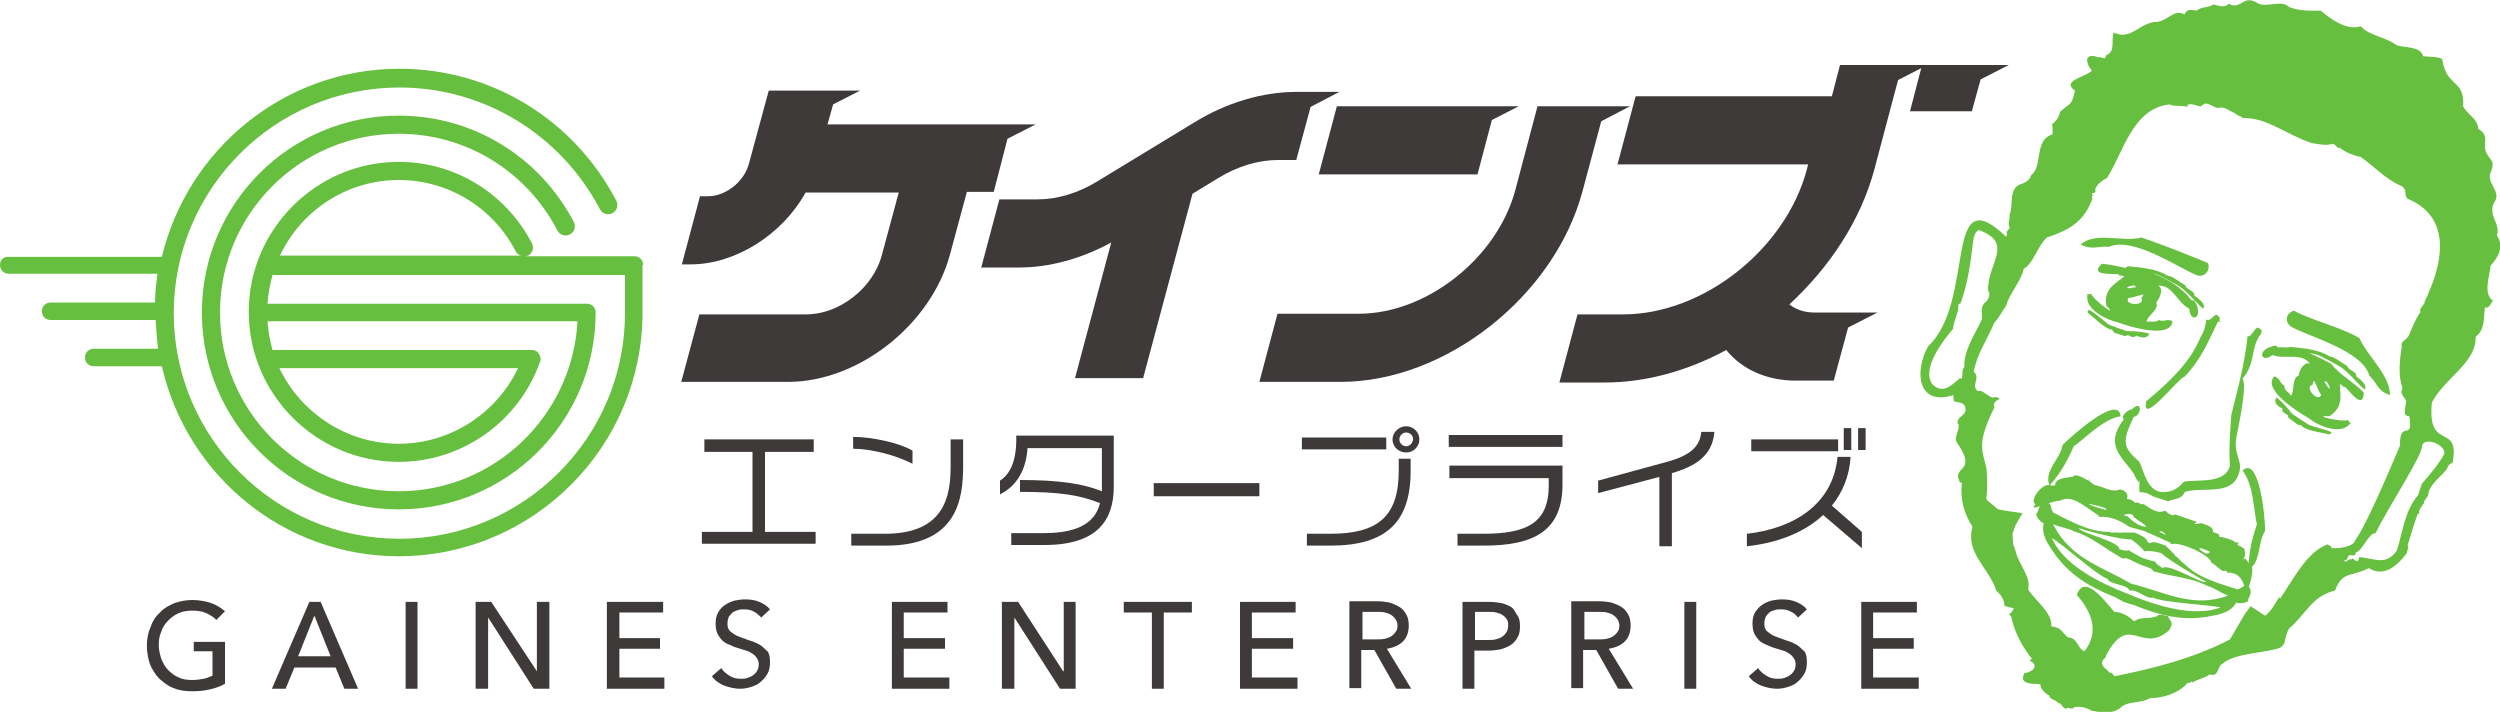
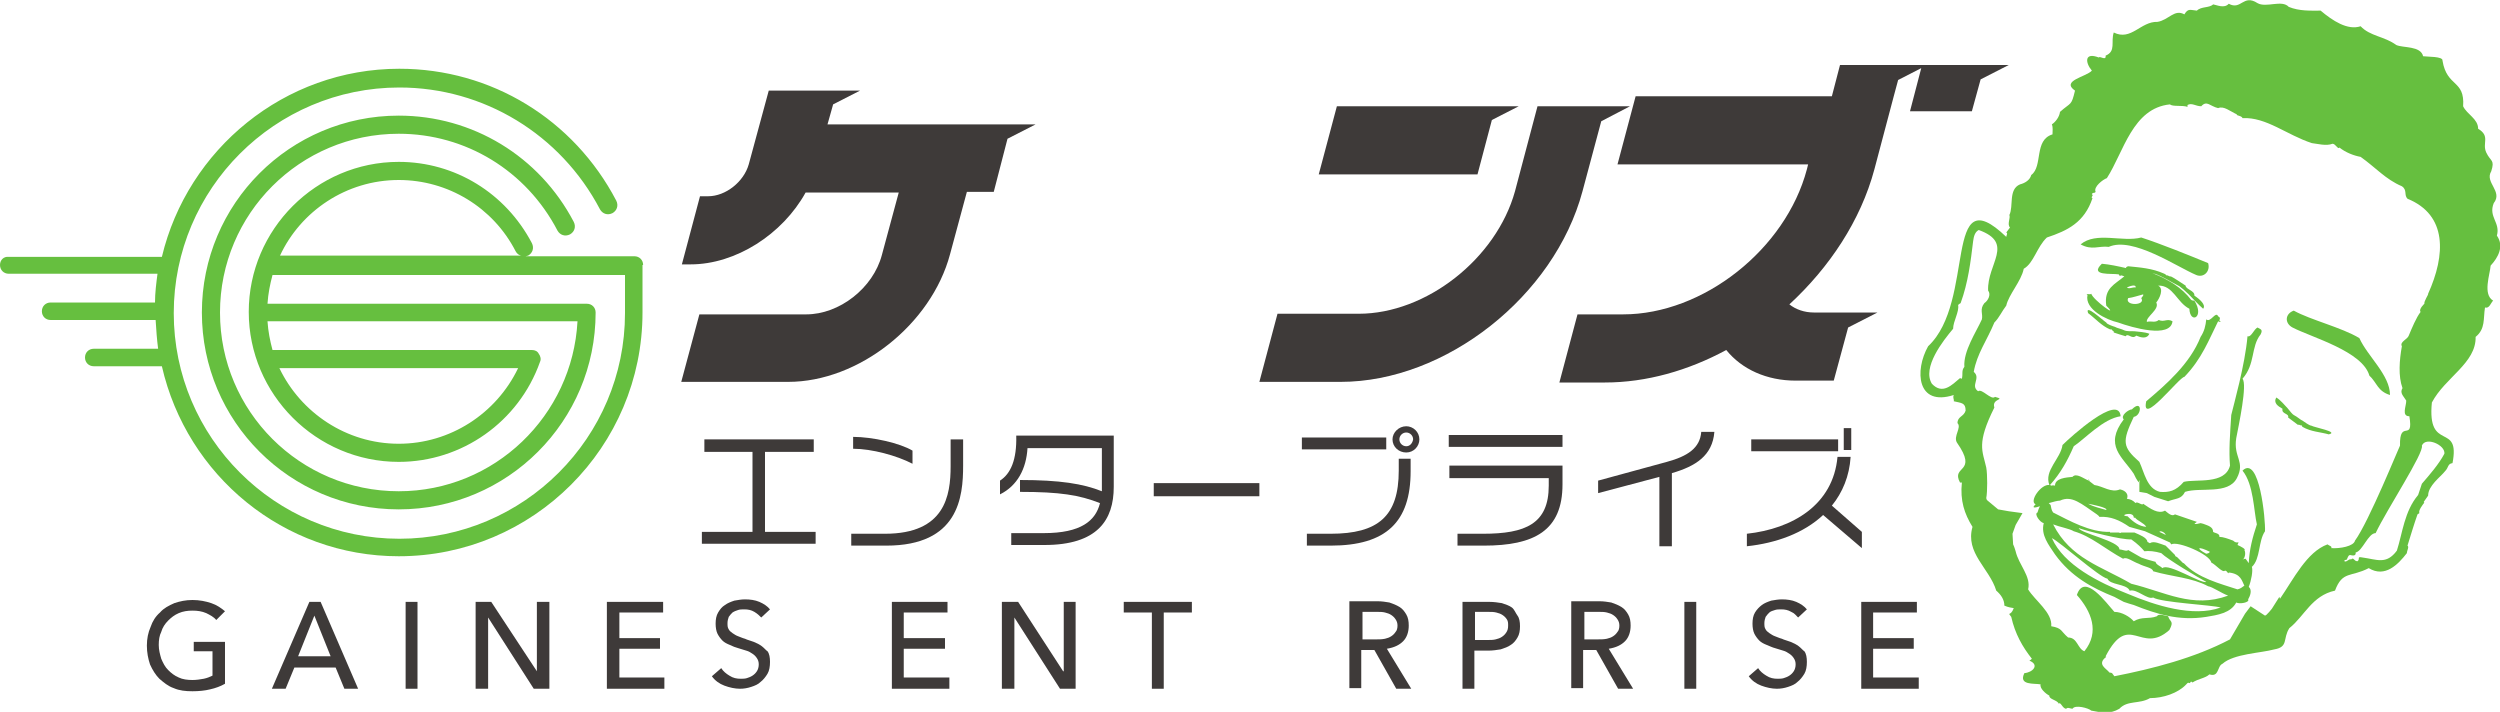
<svg xmlns="http://www.w3.org/2000/svg" version="1.1" id="レイヤー_1" x="0px" y="0px" viewBox="0 0 400 113.9" style="enable-background:new 0 0 400 113.9;" xml:space="preserve">
  <style type="text/css">
	.st0{fill-rule:evenodd;clip-rule:evenodd;fill:#66BF3F;}
	.st1{fill-rule:evenodd;clip-rule:evenodd;fill:#3E3A39;}
</style>
  <path class="st0" d="M102.9,42.4c0-0.8-0.6-1.4-1.4-1.4H84.1c0.1,0,0.3-0.1,0.4-0.1c0.7-0.4,1-1.2,0.6-2c-4.2-8-12.3-13-21.3-13  c-13.2,0-24,10.8-24,24c0,13.2,10.8,24,24,24c10.1,0,19.2-6.4,22.6-16c0.2-0.4,0.1-0.9-0.2-1.3C86,56.2,85.6,56,85.1,56H43.6  c-0.4-1.5-0.7-3-0.8-4.6h49.6c-0.8,15.1-13.3,27.2-28.6,27.2c-15.8,0-28.6-12.8-28.6-28.6s12.8-28.6,28.6-28.6  c10.7,0,20.4,5.9,25.4,15.5c0.4,0.7,1.2,1,2,0.6c0.7-0.4,1-1.2,0.6-2c-5.5-10.5-16.2-17-28-17c-17.4,0-31.5,14.1-31.5,31.5  s14.1,31.5,31.5,31.5s31.5-14.1,31.5-31.5c0-0.8-0.6-1.4-1.4-1.4H42.8c0.1-1.6,0.4-3.1,0.8-4.6H100v6.1c0,19.9-16.2,36.1-36.1,36.1  c-19.9,0-36.1-16.2-36.1-36.1c0-19.9,16.2-36.1,36.1-36.1c13.5,0,25.8,7.5,32.1,19.5c0.4,0.7,1.2,1,2,0.6c0.7-0.4,1-1.2,0.6-2  c-6.8-13-20-21.1-34.7-21.1c-18.4,0-33.9,12.9-38,30.1H1.4C0.6,41,0,41.6,0,42.4c0,0.8,0.6,1.4,1.4,1.4h23.8  c-0.2,1.5-0.4,3.1-0.4,4.6H8.1c-0.8,0-1.4,0.6-1.4,1.4s0.6,1.4,1.4,1.4h16.8c0.1,1.6,0.2,3.1,0.4,4.6H15c-0.8,0-1.4,0.6-1.4,1.4  s0.6,1.4,1.4,1.4h10.9C29.9,76.1,45.4,89,63.8,89c21.5,0,39-17.5,39-39V42.4z M82.9,58.9c-3.5,7.3-10.9,12.1-19.1,12.1  c-8.4,0-15.7-5-19.1-12.1H82.9z M63.8,28.8c7.9,0,15.1,4.4,18.7,11.4c0.2,0.4,0.6,0.7,1,0.7H44.8C48.1,33.8,55.4,28.8,63.8,28.8z" />
  <g>
    <path class="st1" d="M217.4,50.2h-13l-2.9,10.9h13c16.8,0,34.2-13.7,38.7-30.5l3-11.2l4.6-2.4h-5.3l0,0H246l-3.6,13.6   C239.4,41.4,228.2,50.2,217.4,50.2z" />
    <polygon class="st1" points="211,27.9 236.4,27.9 238.7,19.2 243,17 237.7,17 237.7,17 213.9,17  " />
-     <path class="st1" d="M177.8,38.8L172,60.5h10.9l7.9-29.5l4.1-2.5c3.1-1.9,6.4-2.9,9.6-2.9h2.9l2.3-8.5l4.6-2.4h-5.3l0,0h-1.5   c-5.5,0-11.3,1.7-16.6,5l-15.3,9.3c-3.1,1.9-6.4,2.9-9.6,2.9h-6.1l-2.9,10.9h6.1C167.9,42.8,173,41.4,177.8,38.8z" />
    <path class="st1" d="M161.2,22.2l4.5-2.3h-3.9l0,0h-29.4l0.9-3.2l4.3-2.2h-5.3l0,0H123l-3.2,11.8c-0.8,2.8-3.7,5.1-6.5,5.1H112   l-2.9,10.9h1.4c7.2,0,14.7-4.8,18.4-11.5h14.9l-2.7,10c-1.4,5.3-6.8,9.5-12.1,9.5h-17.1L109,61.1h17.1c11.3,0,22.9-9.2,25.9-20.4   l2.7-10h4.3L161.2,22.2z" />
    <path class="st1" d="M293.4,60.9l2.3-8.5l4.7-2.4h-5.3l0,0h-4.9c-1.5,0-2.9-0.5-3.9-1.3c6.4-5.9,11.4-13.4,13.6-21.6l3.1-11.7h0   l0.7-2.6l3.7-1.9l-1.8,6.9h9.9l1.4-5.1l4.5-2.3h-3.9h-1.4h-7.6h-0.9h-3.2h-1.3h-8.7l-1.3,5h-31.4l-2.9,10.9h30.5l-0.2,0.8   c-3.4,12.8-16.6,23.2-29.4,23.2h-7.3l-2.9,10.9h7.3c6.6,0,13.3-1.9,19.4-5.2c2.5,3.1,6.5,4.9,11.1,4.9H293.4z" />
    <polygon class="st1" points="122.4,72.3 130.2,72.3 130.2,70.3 112.7,70.3 112.7,72.3 120.4,72.3 120.4,85.1 112.3,85.1 112.3,87    130.5,87 130.5,85.1 122.4,85.1  " />
    <path class="st1" d="M146,72.1c-2-1.2-6.4-2.2-9.5-2.2v1.9c3,0,7,1.1,9.5,2.4V72.1z" />
    <path class="st1" d="M152.1,74.6c0,4.7-0.9,10.8-10.5,10.8h-5.4v1.9h5.6c11.6,0,12.3-7.8,12.3-12.8v-4.2h-2V74.6z" />
    <path class="st1" d="M160,76.9v2.2c2.8-1.4,4.2-4.1,4.4-7.4h11.9v6.9c-3-1.2-6.7-1.8-13.1-1.8v1.9c6.4,0,9.5,0.5,12.8,1.8   c-0.7,2.8-3,4.8-9,4.8h-5.2v1.9h5.3c8.5,0,11.1-4,11.1-9.3v-8.2h-15.6C162.7,73.6,161.7,75.8,160,76.9z" />
    <rect x="184.6" y="77.3" class="st1" width="16.9" height="2.1" />
    <path class="st1" d="M225.7,75.4v-2h-1.9v1.9c0,7.3-3.3,10.1-10.9,10.1h-3.8v1.9h3.8C221.8,87.3,225.7,83.5,225.7,75.4z" />
    <path class="st1" d="M225,68.2c-1.2,0-2.2,1-2.2,2.1c0,1.2,1,2.1,2.2,2.1c1.2,0,2.1-1,2.1-2.1C227.1,69.1,226.1,68.2,225,68.2z    M225,71.4c-0.6,0-1.1-0.5-1.1-1.1c0-0.6,0.5-1.1,1.1-1.1s1.1,0.5,1.1,1.1C226,70.9,225.6,71.4,225,71.4z" />
    <rect x="208.3" y="70" class="st1" width="13.5" height="1.9" />
    <rect x="231.8" y="69.6" class="st1" width="18.2" height="1.9" />
    <path class="st1" d="M231.8,76.5h16v1.2c0,6.1-3.7,7.7-10.5,7.7h-4.1v1.9h4.2c8.1,0,12.6-2.4,12.6-9.8v-3h-18.1V76.5z" />
    <path class="st1" d="M266.7,73.9l-11,3v2l9.8-2.6v11.1h2V75.7c3.8-1.1,6.5-2.8,6.8-6.6h-2.1C272,71.7,270,73,266.7,73.9z" />
    <rect x="280.2" y="70.3" class="st1" width="13.9" height="1.9" />
    <rect x="295" y="68.5" class="st1" width="1.2" height="3.5" />
-     <rect x="297.3" y="68.5" class="st1" width="1.2" height="3.5" />
    <path class="st1" d="M297.9,85.1l-4.8-4.2c1.7-2.1,2.8-4.7,3-7.8h-2.1c-0.7,7.7-7.2,11.5-14.5,12.3v2c4.7-0.5,9.1-2.1,12.2-5   l6.2,5.3V85.1z" />
  </g>
  <g>
    <path class="st1" d="M30.9,104.2h3.1v3.9c-0.4,0.2-0.9,0.4-1.4,0.5c-0.5,0.1-1.2,0.2-1.8,0.2c-0.8,0-1.6-0.1-2.2-0.4   c-0.7-0.3-1.2-0.7-1.7-1.2c-0.5-0.5-0.8-1.1-1.1-1.8c-0.2-0.7-0.4-1.4-0.4-2.2c0-0.8,0.1-1.5,0.4-2.1c0.2-0.7,0.6-1.3,1.1-1.8   c0.5-0.5,1-0.9,1.7-1.2c0.7-0.3,1.4-0.4,2.2-0.4c0.8,0,1.5,0.1,2.2,0.4c0.6,0.3,1.2,0.6,1.6,1.1l1.4-1.4c-0.6-0.5-1.3-1-2.2-1.3   c-0.9-0.3-1.9-0.5-3-0.5c-1.1,0-2,0.2-2.9,0.5c-0.9,0.4-1.7,0.8-2.3,1.5c-0.7,0.6-1.2,1.4-1.5,2.3c-0.4,0.9-0.6,1.9-0.6,3   c0,1.1,0.2,2.1,0.5,3c0.4,0.9,0.9,1.7,1.5,2.3c0.7,0.6,1.4,1.2,2.3,1.5c0.9,0.4,1.9,0.5,3,0.5c1,0,2-0.1,2.8-0.3   c0.9-0.2,1.7-0.5,2.4-0.9v-6.7h-5V104.2z" />
    <path class="st1" d="M49.5,96.3l-6,13.9h2.2l1.4-3.4h6.6l1.4,3.4h2.2l-6-13.9H49.5z M47.7,105l2.6-6.5l2.6,6.5H47.7z" />
    <rect x="64.9" y="96.3" class="st1" width="1.9" height="13.9" />
    <polygon class="st1" points="85.9,107.4 85.9,107.4 78.6,96.3 76.1,96.3 76.1,110.2 78.1,110.2 78.1,98.8 78.1,98.8 85.4,110.2    87.9,110.2 87.9,96.3 85.9,96.3  " />
    <polygon class="st1" points="99.1,103.8 105.6,103.8 105.6,102.1 99.1,102.1 99.1,98 106.1,98 106.1,96.3 97.1,96.3 97.1,110.2    106.3,110.2 106.3,108.4 99.1,108.4  " />
    <path class="st1" d="M121.9,103.4c-0.4-0.3-0.8-0.5-1.3-0.7c-0.5-0.2-1-0.3-1.4-0.5c-0.4-0.1-0.8-0.3-1.1-0.4   c-0.3-0.1-0.6-0.3-0.9-0.5c-0.3-0.2-0.5-0.4-0.6-0.6c-0.2-0.3-0.2-0.6-0.2-1c0-0.4,0.1-0.7,0.2-1c0.2-0.3,0.4-0.5,0.6-0.7   c0.3-0.2,0.6-0.3,0.9-0.4c0.3-0.1,0.6-0.1,1-0.1c0.6,0,1.1,0.1,1.6,0.4s0.8,0.6,1.1,0.9l1.4-1.3c-0.4-0.5-1-0.9-1.7-1.2   c-0.7-0.3-1.5-0.4-2.3-0.4c-0.6,0-1.1,0.1-1.7,0.2c-0.6,0.2-1.1,0.4-1.5,0.7c-0.5,0.3-0.8,0.7-1.1,1.2c-0.3,0.5-0.4,1.1-0.4,1.8   c0,0.6,0.1,1.2,0.3,1.6c0.2,0.4,0.5,0.8,0.8,1.1c0.3,0.3,0.7,0.5,1.2,0.7c0.4,0.2,0.9,0.4,1.3,0.5c0.4,0.1,0.9,0.3,1.3,0.4   c0.4,0.1,0.7,0.3,1,0.5c0.3,0.2,0.5,0.4,0.7,0.7c0.2,0.3,0.3,0.6,0.3,1s-0.1,0.8-0.3,1.1c-0.2,0.3-0.4,0.5-0.7,0.7   c-0.3,0.2-0.6,0.3-0.9,0.4c-0.3,0.1-0.7,0.1-1,0.1c-0.6,0-1.2-0.1-1.8-0.5c-0.5-0.3-1-0.7-1.3-1.2l-1.5,1.3c0.5,0.7,1.2,1.2,2,1.5   c0.8,0.3,1.7,0.5,2.5,0.5c0.6,0,1.2-0.1,1.8-0.3c0.6-0.2,1.1-0.4,1.5-0.8c0.4-0.3,0.8-0.8,1.1-1.3c0.3-0.5,0.4-1.2,0.4-1.9   c0-0.7-0.1-1.3-0.4-1.7C122.6,104.1,122.3,103.7,121.9,103.4z" />
    <polygon class="st1" points="144.6,103.8 151.2,103.8 151.2,102.1 144.6,102.1 144.6,98 151.6,98 151.6,96.3 142.7,96.3    142.7,110.2 151.9,110.2 151.9,108.4 144.6,108.4  " />
    <polygon class="st1" points="170.2,107.4 170.1,107.4 162.9,96.3 160.3,96.3 160.3,110.2 162.3,110.2 162.3,98.8 162.3,98.8    169.6,110.2 172.1,110.2 172.1,96.3 170.2,96.3  " />
    <polygon class="st1" points="179.8,98 184.3,98 184.3,110.2 186.2,110.2 186.2,98 190.7,98 190.7,96.3 179.8,96.3  " />
-     <polygon class="st1" points="200.3,103.8 206.9,103.8 206.9,102.1 200.3,102.1 200.3,98 207.3,98 207.3,96.3 198.4,96.3    198.4,110.2 207.6,110.2 207.6,108.4 200.3,108.4  " />
    <path class="st1" d="M224.5,102.6c0.6-0.6,0.9-1.5,0.9-2.5c0-0.7-0.1-1.3-0.4-1.8s-0.6-0.9-1.1-1.2c-0.5-0.3-1-0.5-1.6-0.7   c-0.6-0.1-1.2-0.2-1.9-0.2h-4.5v13.9h1.9V104h2.1l3.5,6.2h2.4l-3.9-6.4C223.1,103.6,223.9,103.2,224.5,102.6z M220.3,102.3H218   v-4.4h2.4c0.4,0,0.8,0,1.2,0.1c0.4,0.1,0.7,0.2,1,0.4c0.3,0.2,0.5,0.4,0.7,0.7c0.2,0.3,0.3,0.6,0.3,1c0,0.4-0.1,0.8-0.3,1   c-0.2,0.3-0.4,0.5-0.7,0.7c-0.3,0.2-0.6,0.3-1,0.4C221.1,102.3,220.7,102.3,220.3,102.3z" />
    <path class="st1" d="M241.9,97.2c-0.4-0.3-1-0.5-1.6-0.7c-0.6-0.1-1.3-0.2-2-0.2H234v13.9h1.9v-6.1h2.2c0.7,0,1.4-0.1,2-0.2   c0.6-0.2,1.2-0.4,1.6-0.7c0.5-0.3,0.8-0.7,1.1-1.2c0.3-0.5,0.4-1.1,0.4-1.8c0-0.7-0.1-1.3-0.4-1.7S242.3,97.5,241.9,97.2z    M241,101.2c-0.2,0.3-0.4,0.5-0.7,0.7c-0.3,0.2-0.6,0.3-1,0.4c-0.4,0.1-0.8,0.1-1.3,0.1H236v-4.5h2.1c0.5,0,0.9,0,1.3,0.1   c0.4,0.1,0.7,0.2,1,0.4c0.3,0.2,0.5,0.4,0.7,0.7c0.2,0.3,0.2,0.6,0.2,1C241.3,100.6,241.2,100.9,241,101.2z" />
    <path class="st1" d="M260,102.6c0.6-0.6,0.9-1.5,0.9-2.5c0-0.7-0.1-1.3-0.4-1.8c-0.3-0.5-0.6-0.9-1.1-1.2c-0.5-0.3-1-0.5-1.6-0.7   c-0.6-0.1-1.2-0.2-1.9-0.2h-4.5v13.9h1.9V104h2.1l3.5,6.2h2.4l-3.9-6.4C258.6,103.6,259.4,103.2,260,102.6z M255.7,102.3h-2.2v-4.4   h2.4c0.4,0,0.8,0,1.2,0.1c0.4,0.1,0.7,0.2,1,0.4c0.3,0.2,0.5,0.4,0.7,0.7c0.2,0.3,0.3,0.6,0.3,1c0,0.4-0.1,0.8-0.3,1   c-0.2,0.3-0.4,0.5-0.7,0.7c-0.3,0.2-0.6,0.3-1,0.4C256.6,102.3,256.2,102.3,255.7,102.3z" />
    <rect x="269.5" y="96.3" class="st1" width="1.9" height="13.9" />
    <path class="st1" d="M287.8,103.4c-0.4-0.3-0.8-0.5-1.3-0.7c-0.5-0.2-1-0.3-1.4-0.5c-0.4-0.1-0.8-0.3-1.1-0.4   c-0.3-0.1-0.6-0.3-0.9-0.5c-0.3-0.2-0.5-0.4-0.6-0.6c-0.2-0.3-0.2-0.6-0.2-1c0-0.4,0.1-0.7,0.2-1c0.2-0.3,0.4-0.5,0.6-0.7   s0.6-0.3,0.9-0.4c0.3-0.1,0.6-0.1,1-0.1c0.6,0,1.1,0.1,1.6,0.4c0.5,0.2,0.8,0.6,1.1,0.9l1.4-1.3c-0.4-0.5-1-0.9-1.7-1.2   c-0.7-0.3-1.5-0.4-2.3-0.4c-0.6,0-1.1,0.1-1.7,0.2c-0.6,0.2-1.1,0.4-1.5,0.7s-0.8,0.7-1.1,1.2c-0.3,0.5-0.4,1.1-0.4,1.8   c0,0.6,0.1,1.2,0.3,1.6s0.5,0.8,0.8,1.1c0.3,0.3,0.7,0.5,1.2,0.7s0.9,0.4,1.3,0.5c0.4,0.1,0.9,0.3,1.3,0.4c0.4,0.1,0.7,0.3,1,0.5   c0.3,0.2,0.5,0.4,0.7,0.7c0.2,0.3,0.3,0.6,0.3,1s-0.1,0.8-0.3,1.1c-0.2,0.3-0.4,0.5-0.7,0.7c-0.3,0.2-0.6,0.3-0.9,0.4   c-0.3,0.1-0.7,0.1-1,0.1c-0.6,0-1.2-0.1-1.8-0.5c-0.5-0.3-1-0.7-1.3-1.2l-1.5,1.3c0.5,0.7,1.2,1.2,2,1.5c0.8,0.3,1.7,0.5,2.5,0.5   c0.6,0,1.2-0.1,1.8-0.3c0.6-0.2,1.1-0.4,1.5-0.8c0.4-0.3,0.8-0.8,1.1-1.3c0.3-0.5,0.4-1.2,0.4-1.9c0-0.7-0.1-1.3-0.4-1.7   C288.5,104.1,288.2,103.7,287.8,103.4z" />
    <polygon class="st1" points="299.7,103.8 306.2,103.8 306.2,102.1 299.7,102.1 299.7,98 306.7,98 306.7,96.3 297.8,96.3    297.8,110.2 307,110.2 307,108.4 299.7,108.4  " />
  </g>
  <g>
    <path class="st0" d="M398.5,42.5c1.2-1.3,2.2-3.1,1-4.8c0.6-2.1-1.4-3-0.5-5.2c1.5-1.9-1.5-3.3-0.4-5.1c0.6-1.9-0.1-1.5-0.8-3   c-0.7-1.5,0.7-2.6-1.3-3.8c0-1.6-1.8-2.3-2.4-3.6c0.3-4.3-2.6-3-3.3-7.3c0.1-0.7-2.4-0.6-3.1-0.7c-0.4-1.7-3.2-1.3-4.3-1.8   c-1.9-1.4-4.2-1.4-5.7-3c-2.1,0.7-4.5-0.9-6.4-2.5c-1.6,0-3.4,0.1-5.1-0.6c-1.1-1.2-3.6,0.2-5-0.6c-2.3-1.5-2.6,1.2-4.6,0.1   c-0.7,0.8-1.9,0.2-2.5,0.1c-0.6,0.6-1.9,0.3-2.6,1c-1.1-0.1-1.4-0.4-2,0.6c-1.6-0.9-2.5,0.9-4.3,1.2c-2.7-0.1-4.2,3.1-7,1.7   c-0.5,1.5,0.4,3-1.3,3.7c0.1,0.9-0.9,0-1.1,0.3c-2.3-0.9-2.2,0.8-1.1,2.1c-0.9,1-5,1.6-2.7,3.2c-0.6,2.5-0.6,1.8-2.4,3.4   c-0.1,0.8-0.7,1.6-1.3,2c0.2,0.5,0.1,1.1,0.1,1.6c-3,0.9-1.5,5.1-3.4,6.5c-0.2,0.8-1,1.3-1.8,1.5c-1.9,0.8-1,3.5-1.7,4.9   c0.2,0.5-0.4,1.5,0.1,2c-0.2,0.3-0.4,0.5-0.6,0.8c0.3,0.1,0,0.5,0,0.7c-10.2-9.8-4.8,10.3-12.5,17.5c-2.2,3.9-1.8,9.7,4.1,7.8   c-0.2,0.5,0.1,0.7,0,1c1.2,0.3,1.9,0.2,1.9,1.5c-0.3,1-1.3,0.9-1.3,2c0.7,0.7-0.7,2.1-0.1,3.1c3.5,5-1,3.6,0.5,6.4   c0.1,0,0.2,0,0.3,0c-0.3,2.9,0.4,5,1.7,7.1c-1.2,4.2,2.7,6.6,3.8,10.2c0.7,0.6,1.3,1.4,1.3,2.4c0.7,0.3,1,0.3,1.5,0.4   c-0.5,1.4-1.1,0.5-0.4,1.4c0.6,2.7,1.8,4.8,3.3,6.7c-0.1,0.1-0.2,0.2-0.4,0.3c1.7,0.7,0.5,1.9-0.8,2c-1,2,1.6,1.6,2.6,1.8   c-0.2,0.6,0.8,1.5,1.4,1.8c-0.1,0.6,1.3,0.7,1.5,1.3c0.3-0.4,0.6,0.8,1.2,0.8c0.2-0.3,0.7,0,1,0c0.4-0.7,2.6-0.1,3,0.3   c1.6,0.3,3,0.6,4.5-0.3c1.3-1.4,3.2-0.7,4.9-1.7c2.1,0,4.5-0.8,5.8-2.2c0.3-0.3,0.2-0.3,0.6-0.2c0.1-0.3,0.2-0.3,0.4-0.1   c0.9-0.6,2.1-0.7,2.7-1.3c1.6,0.5,1.2-1.3,2.1-1.7c1.8-1.6,6.1-1.7,8.3-2.3c2.3-0.4,1.3-1.7,2.4-3.4c2.4-1.9,3.6-5.2,7.3-6   c1.2-3.2,2.5-2.1,5.4-3.6c2.6,1.6,4.7-0.6,6.1-2.4c0-0.4,0.4-1,0.1-1.2c0.5-1.6,1-3.3,1.6-5c0.1-0.1,0.2-0.1,0.3-0.2   c-0.2-0.4,0.5-1.3,0.8-1.7c0,0-0.1,0-0.1-0.1c0.2-0.3,0.5-0.7,0.7-1c0-1.6,2-3,2.7-3.9c0.6-0.6,0.4-1.2,1.2-1.3   c1.3-6.7-4.1-1.6-3.3-9.7c2.1-4,7.1-6.3,7-10.5c1.6-1.3,1.2-2.9,1.5-4.7c0.7,0.2,0.9-0.7,1.3-1.1C397.2,47.1,398.4,43.9,398.5,42.5   z M314.3,58.7c-0.5,0.6-0.2,1.1-0.4,1.9c-0.1,0-0.2-0.1-0.3-0.1c-1.3,1.1-2.8,2.7-4.5,0.9c-1.6-2.6,1.8-6.9,3.4-8.8   c0-1.2,1-2.7,0.8-3.8c0.1-0.1,0.2-0.2,0.4-0.3c1.2-3.3,1.6-6.6,2-9.9c0.1-0.8,0.3-1.5,0.9-1.8c5.8,2.1,1.3,5.4,1.5,9.7   c0.5,0.6,0,1.6-0.6,2c-0.8,1-0.2,1.7-0.4,2.6C316.2,53.1,314.1,56.2,314.3,58.7z M391.1,72.6c-0.9,1.7-2.4,3.4-3.6,4.8   c-0.2,0.6-0.4,1.2-0.6,1.8c-2.2,2.6-2.5,6.1-3.4,8.9c-1.7,2.3-3.2,1.4-5.5,1.1c-1-0.2-0.3,0.2-0.8,0.6c-0.6,0-0.6-0.7-1-0.3   c-0.5-0.1-0.7,0.5-1.1,0.3c0-0.3,0.2-0.2,0.3-0.2c0.3-0.3,0.2-0.7,0.6-0.8c0.4,0.1,1,0.2,0.9-0.4c1.1-0.2,2-3.1,3.2-3.1   c1.8-3.8,7.8-12.9,7.4-14C388.1,69.8,391.3,71.2,391.1,72.6z M388.5,47c0.1,0.1-0.7,1.2-0.6,1.6c0.1-0.1-1,0.9-0.6,1.3   c-0.7,0.9-1.4,2.6-1.9,3.8c-0.2,0.6-1.5,1-1.1,1.7c-0.4,2.2-0.6,4.8,0.1,6.7c-0.5,0.8,0.2,1.3,0.6,2c0,0.9-0.8,2.5,0.5,2.5   c0.7,4.3-1.6,0.3-1.5,4.7c-0.1,0.1-5,12.2-7.2,15.2c-0.2,0.9-2.4,1.3-3.8,1.2c0.2-0.3-0.4-0.4-0.6-0.6c-3.3,1.2-5.4,5.5-7.6,8.7   l-0.1-0.3l-1.2,1.9c-0.3,0.4-0.6,0.7-0.9,1c-0.1,0-0.1,0.1-0.2,0.1l-2.3-1.5l-0.9,1.2l-2.4,4.1c-5.7,3-12.4,4.7-18.5,5.9   c-0.5-0.6-0.2-0.5-0.8-0.6c-0.4-0.6-2.1-1.3-0.5-2.5c0,0-0.1,0-0.1-0.1c3.8-7.3,5.6-0.1,10.2-4.2c0.8-1.5,0.1-1.2-0.2-2.2   c-0.6-0.1-1.5-0.5-1.8,0c-1.3,0.5-2.4,0-3.7,0.8c-0.6-0.7-1.9-1.5-3.1-1.5c-1.2-1.3-4.8-6.4-6-2.7c2.3,2.6,3.7,5.9,1.2,9   c-1.1-0.4-1.1-2.2-2.6-2.2c-1.2-1-0.9-1.5-2.7-1.8c0.2-2.2-2.6-4.1-3.7-5.9c0.5-2.1-1.5-3.9-2-6.1c-0.1-0.3-0.2-0.7-0.4-1.1   l-0.1-1.7l0.5-1.4l1.1-1.9l-2.2-0.3l-1.7-0.3l-1.8-1.5c0-0.1-0.1-0.2-0.1-0.3c0.2-1,0.2-3.8,0-4.9c-0.6-2.7-1.6-3.8,1.3-9.6   c-0.5-1.5,2-1.2,0.1-1.7c-0.6,0.6-2.1-1.4-2.7-0.9c-1.3-0.9,0.5-2.1-0.7-3.1c0.5-2.9,2.1-5,3.3-7.9c0.8-0.8,1.2-1.8,1.9-2.7   c0.4-1.8,2.4-3.9,2.8-5.9c1.6-0.9,2.1-3.5,3.7-5c3.3-1.1,6-2.4,7.3-6.3c-0.4-0.1,0.3-0.5-0.1-0.6c0.1-0.4,0.4-0.1,0.6-0.4   c-0.4-0.8,1.2-2,1.8-2.2c2.7-4.2,4.1-11.2,10.1-11.8c0.4,0.4,2,0.1,2.8,0.4c0-0.1,0-0.2,0-0.3c0.7-0.4,1.3,0.2,2.2,0.2   c0.9-1,1.4,0,2.7,0.3c0.9-0.4,1.9,0.5,3,1c-0.2,0.2,0.8,0.2,0.9,0.6c3.8-0.2,7.1,2.7,11.1,4c0.9,0.1,2.3,0.5,3.3,0.1   c0.5,0,0.9,1,1.1,0.6c1,0.8,2.3,1.3,3.4,1.5c2.4,1.7,4,3.6,6.6,4.7c0.9,0.6,0.3,1.4,0.9,2C391.6,34.4,391.3,40.8,388.5,47z" />
    <path class="st0" d="M337.4,39.5c3.8-1.7,10.9,3.2,14,4.5c1.2,0.5,2.3-0.6,1.9-1.9c-2.9-1.2-7.6-3.1-10.7-4.1c-3,0.8-7.2-1-9.7,1.1   C334.7,40.1,335.8,39.3,337.4,39.5z" />
    <path class="st0" d="M338.9,51.6c2.2,0.8,8.4,2.6,8.7-0.2c-0.9-0.5-1.3,0.2-2.2-0.2c-0.6,0.5-1.2,0.1-1.9,0.3   c-0.2-0.8,2.1-2,1.5-3.1c0.5-0.6,1.3-2.2,0.3-2.7c2.4-0.1,3,2.7,5,3.7c0.1,2.5,2.5,1.4,0.8-1.3c-0.2,0-0.3,0-0.5-0.1   c-1.5-2-3.7-3.3-6.2-4.3c0.1,0,0.3,0.1,0.3,0.1c0,0,0,0,0,0c0.3,0,1.6,0.7,2,0.9c0.4,0.2,1.2,0.7,2,1.1c0.3,0.2,0.9,0.7,1.5,1.3   c0.7,0.7,1.5,1.6,2.3,2.3c0.5-0.6-0.5-1.5-1.4-2.1c0.1-0.8-1.4-1-1.4-1.6c-0.8-0.5-1.6-1.1-2.4-1.5c0,0.2-0.6-0.3-0.6-0.1   c-0.1-0.1-0.2-0.2-0.4-0.3c-2-0.9-3.9-1-5.8-1.2c-0.3,0.1-0.4,0.2-0.3,0.3c-1.3-0.3-2.7-0.6-3.9-0.7c-2.1,2,1.6,1.5,2.7,1.7   c0.1,0.1,0.1,0.2,0.2,0.3c0.1-0.3,0.5,0,0.7,0c-1.5,1.3-3.3,1.9-2.9,4.7c2.2,2.2-2.1-0.9-2.4-1.9c-0.1,0.2-1.1-0.1-0.6,0.2   C333.5,49.5,337.1,51.2,338.9,51.6z M342.6,47.7c0.8,1.2-2.7,1.3-2.1,0c0.8-0.1,1.6-0.4,2.4-0.6C343,47.3,342.8,47.4,342.6,47.7z    M341.7,46c-0.5-0.1-1,0.3-1.4,0C340.7,45.8,341.8,45.4,341.7,46z" />
    <path class="st0" d="M367,49.7c-1.4,0.5-1.5,2-0.2,2.7c3.1,1.6,11.2,3.8,12.3,7.7c1.2,1.1,1.3,2.5,3.3,3.1c0-3.2-3.6-6.2-4.9-9.1   C374.7,52.4,369.7,51.2,367,49.7z" />
    <path class="st0" d="M349.4,77.1c-1.3,1.5-2.4,1.7-3.8,1.6c-2.1-0.5-2.5-3.1-3.3-4.8c-2.7-2.4-2.8-3.2-0.9-7.2   c1.3-0.2,1.4-2.9-0.3-1.2c-0.5,0-1.9,1-1.3,1.6c-3.2,4.2-0.2,6,1.6,8.7c0.5,1.1,0.8,1.4,0.9,1.4c0-0.8,0.2,0,0,0c0,0.3,0,0.7,0,1.5   l1.2,0.2l1.2,0.6l2.2,0.7c1.3-0.5,2.1-0.3,2.7-1.5c2.4-0.8,6.9,0.5,8.3-2.2c1.4-2.7-0.6-3.3-0.1-6.4c0.4-2.1,1.8-8.6,1-9.5   c2.1-2.4,1.3-5.1,2.9-7.1c0.4-0.8,0-0.8-0.5-1.1c-0.6,0.3-1,1.6-1.6,1.4c-0.4,4.6-2.2,10.9-2.6,12.6c-0.2,3.1-0.4,5.7-0.2,8.1   C356,77.6,351.3,76.6,349.4,77.1z" />
    <path class="st0" d="M334.1,76.8c0.1,0,0.2,0.1,0.3,0.1C334.2,76.7,334.1,76.7,334.1,76.8z" />
    <path class="st0" d="M353,51.1c-0.1,1-0.3,1.9-0.9,2.8c-1.7,4.3-5.5,7.6-8.7,10.3c-0.9,4.2,5.3-3.9,6.1-3.9   c2.8-2.9,3.9-5.9,5.4-8.9c0.1,0.1,0.7,0.2,0.2-0.1c0.1-0.5,0.2-0.4-0.2-0.7C354.5,49.7,353.7,51.7,353,51.1z" />
    <path class="st0" d="M358.8,75.3c1.8,2.2,1.8,6.5,2.3,8.6c-0.7,2.1-1.2,4-1.3,6.2l-0.5-0.7c-0.1,0-0.3,0-0.5,0.2   c0.5-0.4,0.5-1.3,0.3-1.6c0.3-0.1-0.6-0.6-1.1-0.8c0.4-0.9,0,0-0.7-0.7c-0.8-0.3-1.6-0.6-2.2-0.6c0.1-0.6-0.8-0.6-1-0.8   c0-0.8-0.8-1-1.6-1.3l-0.4-0.1c-0.4,0.1-0.8,0.2-1,0.1c0.1-0.1,0.3-0.2,0.4-0.3l-3.5-1.2c-0.5,0.4-1.1-0.2-1.6-0.6   c-1.1,0.6-2.3-0.3-3.5-1.1c-0.1,0.4-1-0.5-1.2-0.1c-0.5-0.5-0.8-0.6-1.4-0.7c0.3-0.6-0.1-1.3-1.1-1.5c-1.4,0.6-2.7-0.5-4.1-0.7   c-0.1-0.1-0.8-0.6-0.9-0.7c-0.8-0.3-2-1.3-2.6-0.6c-1,0.1-2.8,0.2-2.8,1.4c-0.5-0.1-0.4,0-0.6,0c-0.1,0-0.1-0.1-0.2-0.1   c1.7-1.9,2.8-3.9,3.8-6.2c1.8-1.2,4.7-4.4,7.5-4.8c-0.3-3.7-8.1,3.4-9.3,4.6c-0.3,2.2-3,4.1-2.1,6.4c-1.3-0.2-3.3,2.6-2.2,3.1   c-0.7,0.6-0.2,0.6,0.7,0.3c-0.2,0.3-0.3,0.7-0.4,1c-0.6,0.2,0.4,1.6,1,1.7c-0.5,1.9,0.8,3.5,1.8,5c2.6,3.6,6,5.4,9.5,6.8   c0.4,0.2,0.9,0.5,1.5,0.8l0,0c0,0,0,0,0,0c0,0,0,0,0,0l0,0c0.6,0.2,1.2,0.4,1.6,0.5c3.5,1.4,7.2,2.6,11.6,1.9   c1.8-0.3,3.9-0.6,4.8-2.3c0.5,0.3,2.2,0,1.9-0.5c0.3-0.5,0.7-1.5,0.1-2c0.4-1,0.7-2.6,0.5-3.2c1.4-1.3,1-4.1,2.1-5.7   C362.5,83.2,361.5,72.7,358.8,75.3z M353.6,88.3c-0.3,0.3-0.3,0.2-0.6,0.3C351.3,87.7,351.6,87.3,353.6,88.3z M346.5,85.6   c-0.3-0.2-0.6-0.3-1-0.5C345.7,84.8,346.5,85.3,346.5,85.6z M341.4,82.8c0.2,0.2,0,0,0.2,0c0.3,0.5,1.5,0.9,1.8,1.5   c-1.1-0.1-2-0.7-3-1.7C338.8,82.5,341.4,81.7,341.4,82.8z M337,81.6c-1-0.3-2-0.5-2.9-1C334.6,80.7,337.3,81.2,337,81.6z M340.4,95   L340.4,95C340.4,95,340.4,95,340.4,95C340.4,94.9,340.4,94.9,340.4,95L340.4,95c-4.6-1.8-10.2-4.6-12.1-8.9   c1.3,0.6,7.5,6.2,8.9,6.5c0.4,1,2.9,0.8,3.5,1.8l0,0.1c0,0,0,0,0.1,0c0,0,0,0,0,0.1l0-0.1c1.1-0.3,2.8,1.5,3.7,1.1   c1.2,0.8,9.5,1.2,10.8,1.6C350.9,98.8,344.9,96.9,340.4,95z M341,93.4c-4.8-2.8-9.7-4-12.5-9.5c1,0.4,2.7,0.7,3.3,1.1   c2.8,0.8,5.1,2.9,7.9,4.4c0.5-0.4,1.6,0.5,2.5,0.8c0.9,0.5,2.2,0.6,2.3,1.2c3.1,0.9,6.2,1,8.8,2.4c0.7,0.1,2.1,1.1,3.2,1.5   C350.8,97.4,346.4,94.7,341,93.4z M343.1,88.2C343.2,88.3,343.2,88.3,343.1,88.2L343.1,88.2c0.7-0.1,1.7,0,2.7,0.3   c1,1,5.9,3.9,7.2,4.6c-0.7,0.4-6.1-3.1-7-2.2c-0.3-0.3-1.1-0.6-1.1-1c-0.7-0.2-1.5-0.4-2.3-0.7c-0.7-0.4-1.4-0.8-2.1-1.2   c-0.2,0.3-1-0.1-1.4-0.1c0.1-1.3-6.3-2.6-6.5-3.4c1.4,0.5,6.9,1.9,8.4,1.8C342,87,342.7,87.7,343.1,88.2L343.1,88.2   C343.1,88.2,343.1,88.2,343.1,88.2z M359.1,93.7c-0.3,0.2-0.6,0.5-1.1,0.6c-2.7-0.9-6.4-1.8-8.6-4.2c0,0-0.1,0-0.1,0   c-0.4-0.4-0.6-0.6-1-1c-0.2,0-0.3-0.2-0.3-0.3c-0.6-0.6-0.9-0.9-1.5-1.5c-0.9-0.3-1.9-0.8-2.5-0.4c-0.1,0-0.1,0-0.2-0.1   c-0.1,0-0.2-0.1-0.2-0.1c-0.1-0.7-1.2-1.1-2.1-1.5c-0.9,0-1.3,0-2.1,0c-0.1,0.1-0.2,0.1-0.4,0c-0.6,0-0.9,0-1.4,0c0,0,0-0.1,0-0.1   c-3.2,0.1-6.5-1.8-9.1-3.1c-0.3-0.4-0.3-0.8-0.4-1.2c-0.1-0.1-0.2-0.2-0.3-0.3c0.7-0.2,1.4-0.4,1.8-0.4c1.9-0.9,3.4,0.5,5.9,2.2   c0.1,0.1,0.3,0.2,0.4,0.4c1.8-0.1,3.2,0.5,4.8,1.6l2.5,0.7l4,1.8l0.2,0.3c1-0.6,6.2,1.6,6.4,2.9c0.8,0.4,1.8,1.7,2.2,1.3   c0.4,0,0.5,0.7,0.6,0.3C358.6,91.8,358.7,93,359.1,93.7C359.1,93.7,359.1,93.7,359.1,93.7z" />
    <path class="st0" d="M340.1,53.8c0.4-0.6,1,0.6,1.7-0.1c0.7,0.3,1.7,0.6,2.1-0.3c-0.8-0.3-1.7-0.3-2.4-0.4c-0.6,0-1.2,0-1.5-0.1   c-0.6-0.3-1.3-0.4-1.6-0.6c-0.3-0.1-1.3-0.4-1.4-0.7c0,0,0,0,0,0c-0.5-0.3-3.5-3.1-2.9-1.5c1.2,0.9,2.1,2,3.5,2.6   c0.1,0,0.2,0,0.3,0c-0.1,0.2,0.4,0.2,0.3,0.5C338.8,53.4,339.4,53.6,340.1,53.8z" />
    <path class="st0" d="M369.8,68.1C369.8,68.1,369.8,68.1,369.8,68.1c-0.3,0-1.1-0.6-1.4-0.8c-0.3-0.1-0.8-0.6-1.4-0.9   c-0.2-0.1-0.6-0.6-1-1.1c-0.5-0.5-1.1-1.3-1.8-1.7c-0.5,0.9,0.3,1.4,1,1.8c-0.2,0.9,1.1,0.7,0.9,1.4c0.5,0.4,1.1,0.8,1.6,1.2   c0.1-0.2,0.4,0.2,0.5,0c0.1,0.1,0.1,0.2,0.2,0.3c1.4,0.8,2.8,0.8,4.2,1.2C374.3,69.1,370.3,68.4,369.8,68.1z" />
-     <path class="st0" d="M377,60.2c0.1-0.8-1.4-1-1.4-1.6c-0.8-0.5-1.6-1.1-2.4-1.5c0,0.2-0.6-0.3-0.6-0.1c-0.1-0.1-0.2-0.2-0.4-0.3   c-2-0.9-3.9-1-5.8-1.2c-0.1,0-0.2,0.1-0.3,0.1c-0.5,0-1-0.1-1.6,0c-0.1-0.1-0.2-0.2-0.4-0.3c-3.2,0.5-2.4,3-0.5,1.5   c2,0.8,4.6-0.5,6,1.4c-1-0.4-1.8,1.2-1.8,1.9c-1.2,0.3-0.6,2.8-1.3,3.2c-0.2-0.6-1.1-0.8-1-1.6c-0.8-0.4-0.6-1.1-1.6-1.5   c-2,2,3.5,5.6,5.5,6.7c1.4,1.2,5.1,2.8,6.6,0.9c0.5,0.1-0.4-0.4-0.3-0.6c-0.9,0.4-6.1-0.8-3-0.6c2.3-1.5,1.7-3.2,1.7-5.2   c0.1,0.2,0.6,0.3,0.5,0.5c0.1,0,0.2,0,0.3,0c0.8,0.7,2.9,3.8,3,0.9c-1.5-1.6-4-2.9-5.2-4.6c-1.2-0.6-2.3-1.2-3.5-1.7   c0.5,0.1,0.8,0.1,1,0.2c0,0,0,0,0,0c0.3,0,1.6,0.7,2,0.9c0.4,0.2,1.2,0.7,2,1.1c0.3,0.2,0.9,0.7,1.5,1.3c0.7,0.7,1.5,1.6,2.3,2.3   C378.9,61.8,377.9,60.9,377,60.2z M372.8,62.2c-0.4-0.1-0.6-0.8-0.9-1.1C372.3,60.7,372.7,61.8,372.8,62.2z M370.3,61   c0.4,0.7,0.6,1.5,1.1,2.2c-0.6,1.3-2.8-1.4-1.4-1.6C370.1,61.3,370,61,370.3,61z" />
  </g>
</svg>